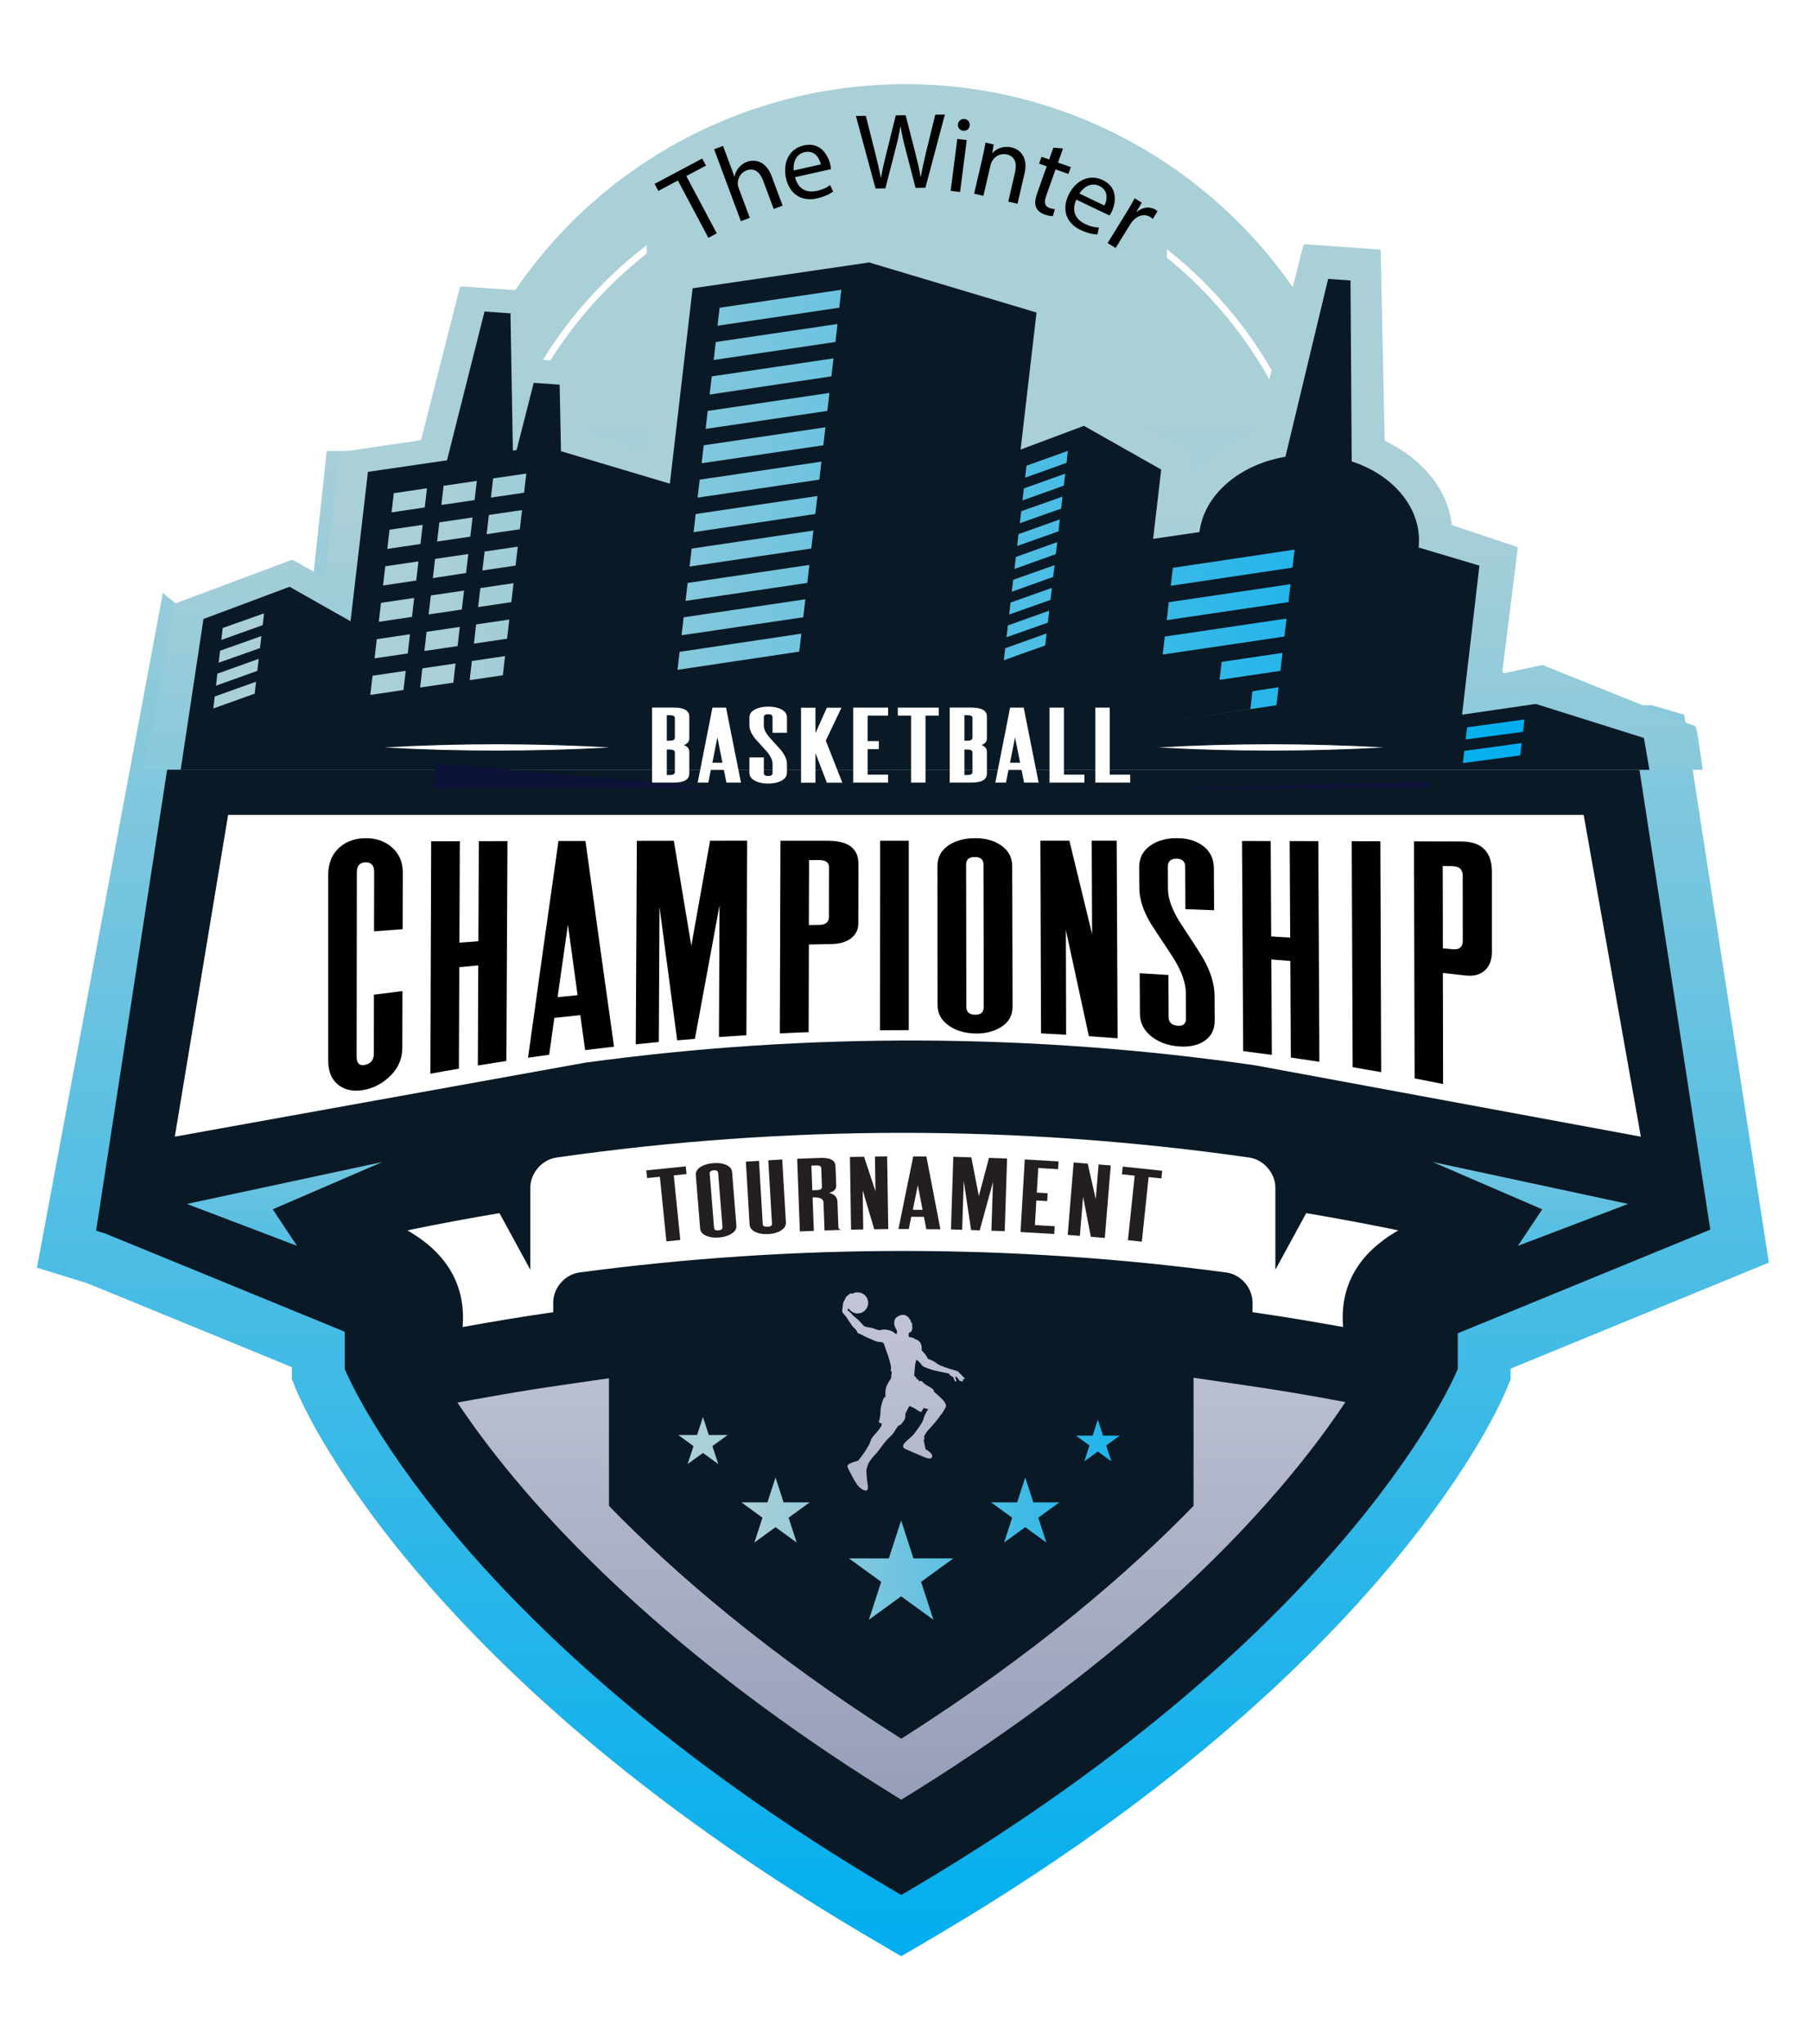
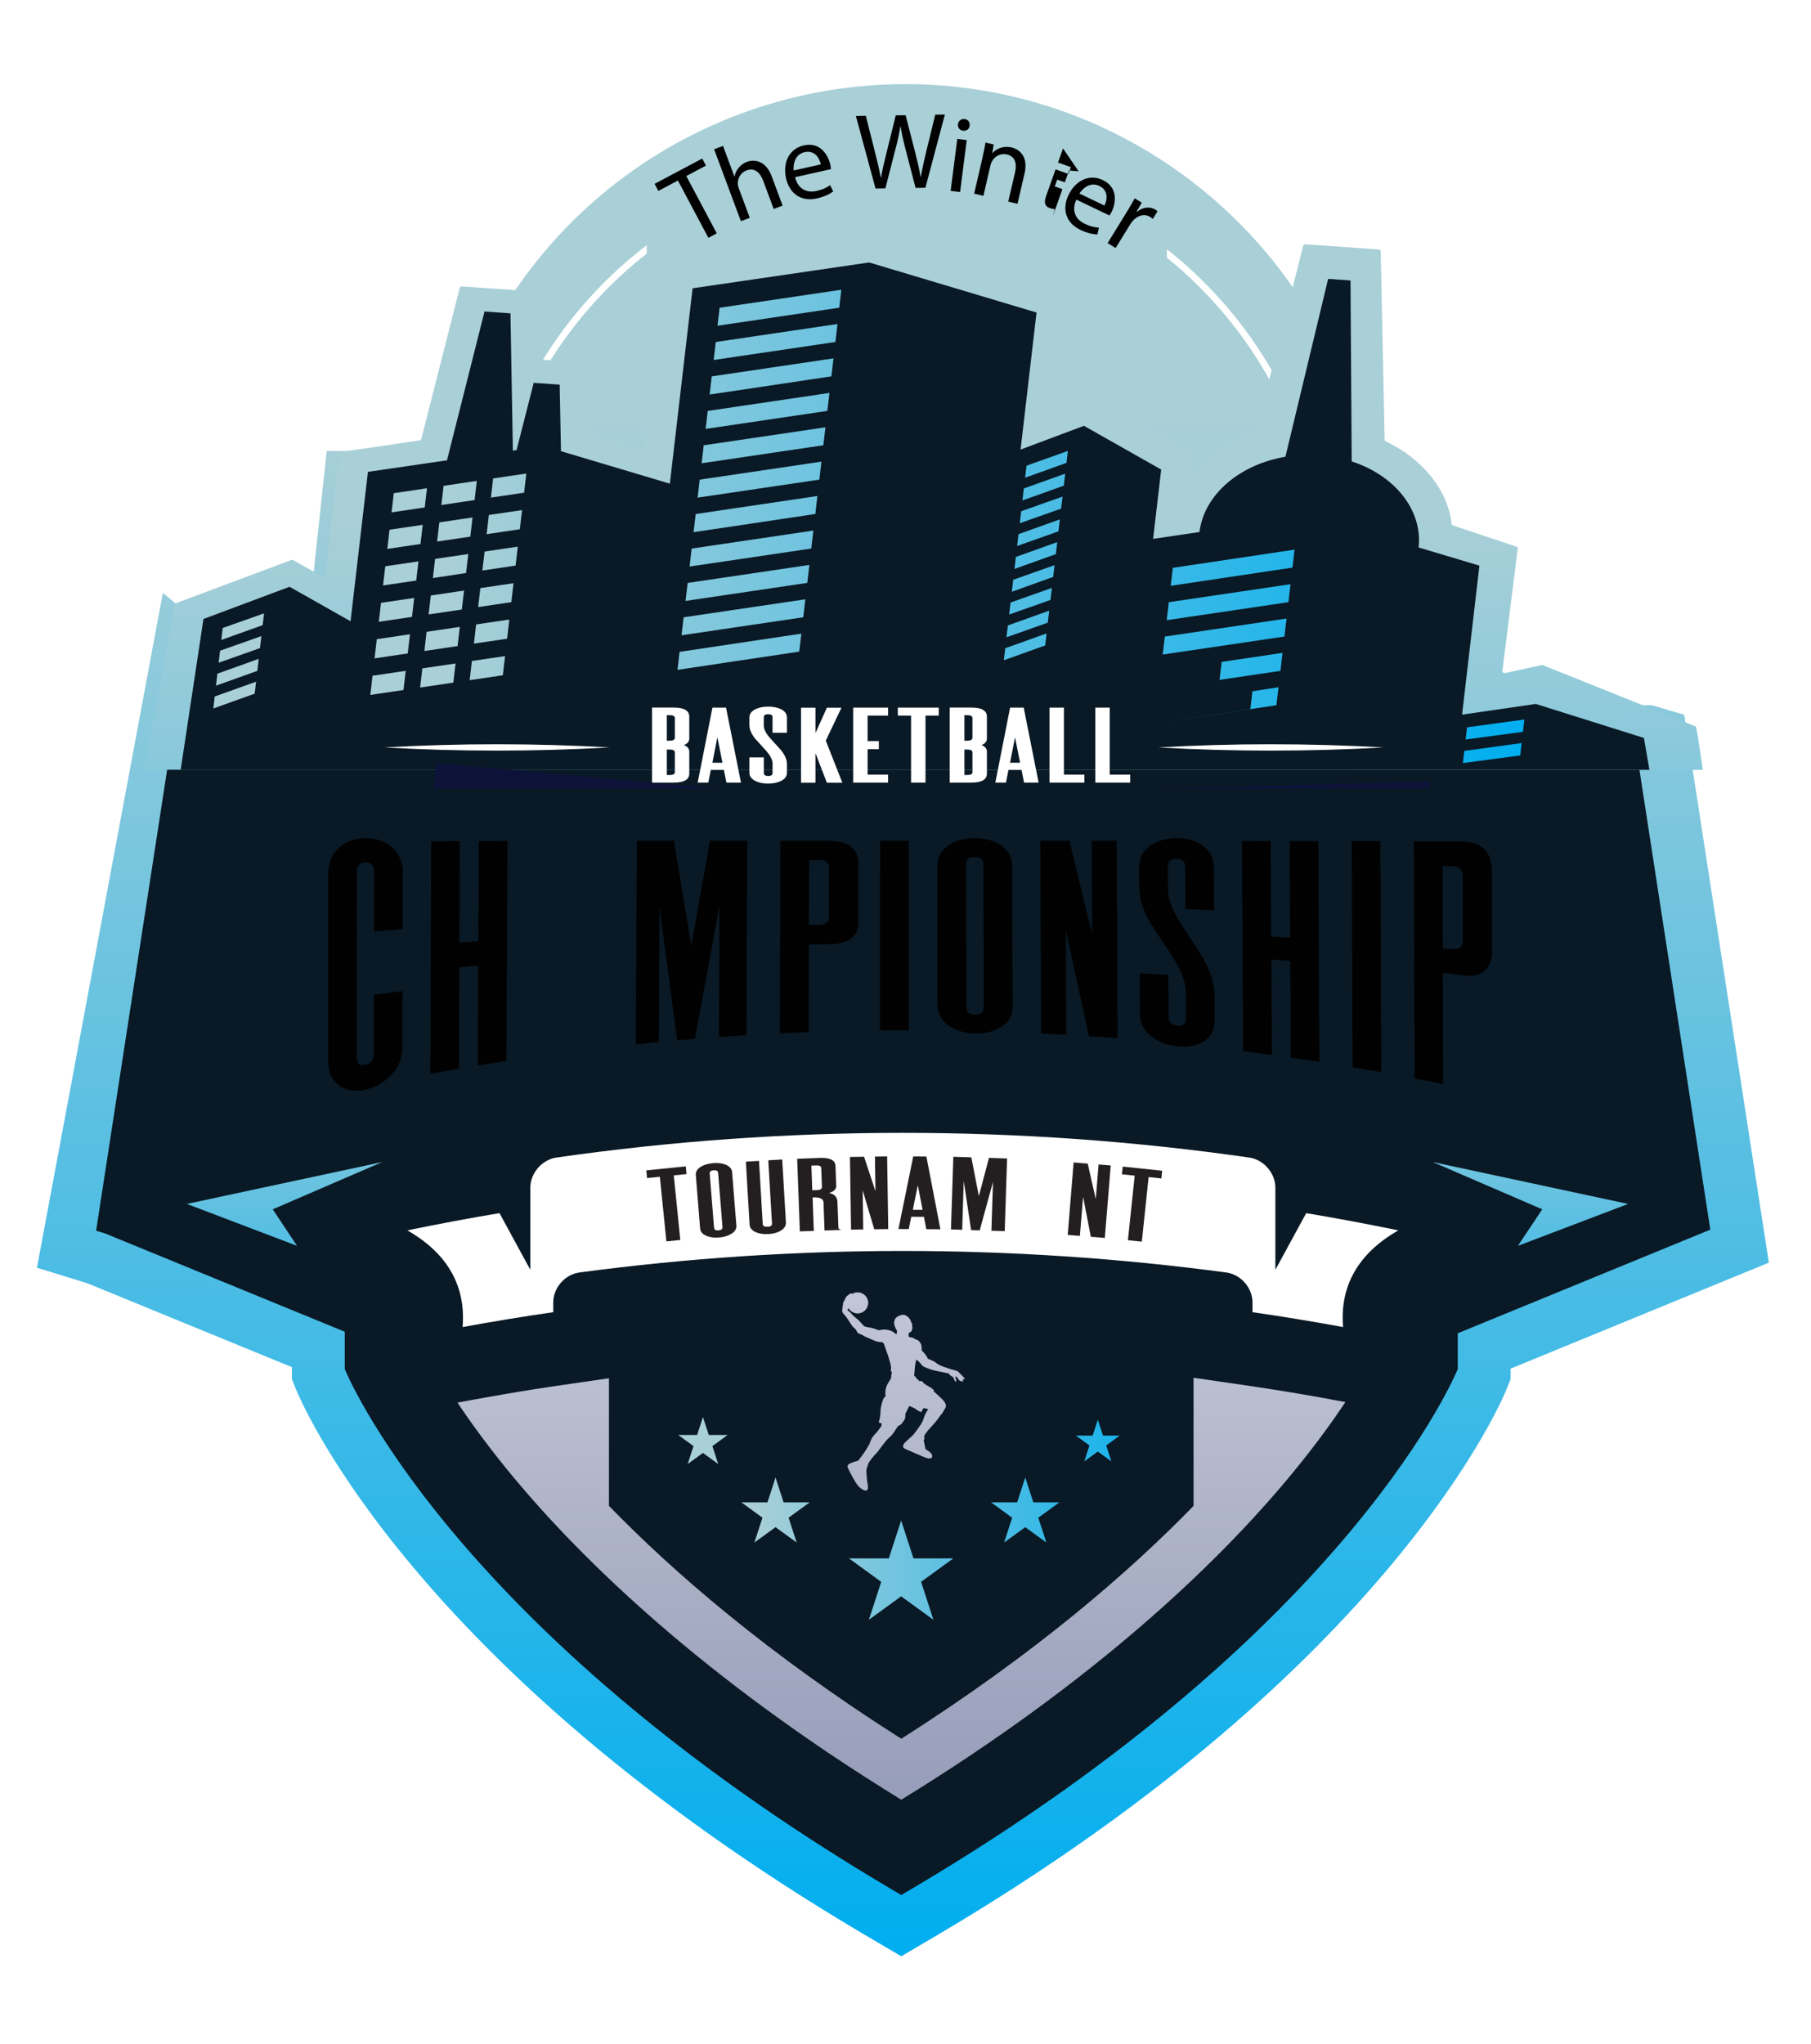
<svg xmlns="http://www.w3.org/2000/svg" xmlns:xlink="http://www.w3.org/1999/xlink" id="Layer_2" viewBox="0 0 587.19 662.54">
  <defs>
    <style>.cls-1{fill:url(#linear-gradient);}.cls-2{fill:#010101;}.cls-3{fill:#fff;}.cls-4{fill:#231f20;}.cls-5,.cls-6{fill:#091925;}.cls-7,.cls-8{fill:#0d1239;}.cls-9{fill:url(#linear-gradient-11);}.cls-9,.cls-10,.cls-8,.cls-6{fill-rule:evenodd;}.cls-10{fill:url(#linear-gradient-12);}.cls-11{filter:url(#drop-shadow-4);}.cls-12{fill:url(#linear-gradient-8);}.cls-13{fill:url(#linear-gradient-9);}.cls-14{fill:url(#linear-gradient-3);}.cls-15{fill:url(#linear-gradient-4);}.cls-16{fill:url(#linear-gradient-2);}.cls-17{fill:url(#linear-gradient-6);}.cls-18{fill:url(#linear-gradient-7);}.cls-19{fill:url(#linear-gradient-5);}.cls-20{fill:url(#linear-gradient-10);}</style>
    <symbol id="Type_Path_" viewBox="0 0 1320.4 289.73">
-       <path class="cls-3" d="m0,289.73L48,0h1220.89l51.5,289.73-346.84-64.15c-200.22-29.04-403.52-29.87-603.97-2.47L0,289.73Z" />
-     </symbol>
+       </symbol>
    <linearGradient id="linear-gradient" x1="292.75" y1="27.27" x2="292.75" y2="634.15" gradientUnits="userSpaceOnUse">
      <stop offset=".18" stop-color="#a9cfd7" />
      <stop offset="1" stop-color="#00aeef" />
    </linearGradient>
    <linearGradient id="linear-gradient-2" x1="292.22" y1="184.26" x2="292.22" y2="604.66" gradientUnits="userSpaceOnUse">
      <stop offset="0" stop-color="#fff" />
      <stop offset="1" stop-color="#9198b5" />
    </linearGradient>
    <linearGradient id="linear-gradient-3" x1="212.54" y1="508.97" x2="386.05" y2="508.97" xlink:href="#linear-gradient" />
    <linearGradient id="linear-gradient-4" x1="212.54" y1="489.49" x2="386.05" y2="489.49" xlink:href="#linear-gradient" />
    <linearGradient id="linear-gradient-5" x1="212.54" y1="466.96" x2="386.05" y2="466.96" xlink:href="#linear-gradient" />
    <linearGradient id="linear-gradient-6" x1="212.54" y1="489.49" x2="386.05" y2="489.49" xlink:href="#linear-gradient" />
    <linearGradient id="linear-gradient-7" x1="212.54" y1="466.96" x2="386.05" y2="466.96" xlink:href="#linear-gradient" />
    <linearGradient id="linear-gradient-8" x1="496.21" y1="289.52" x2="496.21" y2="480.8" xlink:href="#linear-gradient" />
    <linearGradient id="linear-gradient-9" x1="92.27" y1="289.52" x2="92.27" y2="480.8" xlink:href="#linear-gradient" />
    <linearGradient id="linear-gradient-10" x1="292.93" y1="184.26" x2="292.93" y2="604.66" xlink:href="#linear-gradient-2" />
    <filter id="drop-shadow-4" filterUnits="userSpaceOnUse">
      <feOffset dx="3.82" dy="3.82" />
      <feGaussianBlur result="blur" stdDeviation="0" />
      <feFlood flood-color="#000" flood-opacity=".11" />
      <feComposite in2="blur" operator="in" />
      <feComposite in="SourceGraphic" />
    </filter>
    <linearGradient id="linear-gradient-11" x1="294.76" y1="72.68" x2="297.05" y2="578.22" xlink:href="#linear-gradient" />
    <linearGradient id="linear-gradient-12" x1="65.33" y1="166.82" x2="490.44" y2="166.82" xlink:href="#linear-gradient" />
  </defs>
  <path class="cls-1" d="m282.56,628.47c-.92-.54-1.84-1.08-2.75-1.62-146.65-86.7-182.48-173.07-183.93-176.71l-1.23-3.06v-3.9l-66.3-27.18-16.37-5.05,40.82-218.75,44.26,36.48,8.87-82.49h38.34c6.59-28.76,21.52-55.33,42.93-76.02,25.46-24.59,58.94-39.65,94.28-42.42,4.02-.32,8.1-.48,12.11-.48,71.78,0,133.35,50.15,148.99,118.91l13.25.5,22.45,82.72,57.29-.81,10.5,3.11,27.45,177.6-83.73,34.36v3.41l-1.23,3.06c-1.45,3.63-37.31,90.03-183.96,176.73-1.23.73-2.46,1.45-3.7,2.18l-8.68,5.1-9.67-5.68Z" />
  <path class="cls-5" d="m111.78,245.85v197.93s33.45,83.61,176.78,168.35c1.22.72,2.44,1.44,3.66,2.15,1.23-.72,2.45-1.44,3.66-2.15,143.32-84.73,176.78-168.35,176.78-168.35v-197.93H111.78Z" />
  <path class="cls-16" d="m138.27,264.01v173.83c3.47,6.72,12.05,21.65,28.49,41.36,21.57,25.85,60.57,64.4,125.46,104.2,63.33-38.84,101.88-76.46,123.35-101.7,17.78-20.89,26.93-36.78,30.6-43.88v-173.81H138.27Z" />
  <path class="cls-5" d="m386.99,206.58v281.57c-20.59,21.18-51.18,47.81-94.77,75.48-43.4-27.54-73.97-54.08-94.77-75.47V206.58h189.54Z" />
  <polygon class="cls-14" points="292.18 492.87 296.18 505.17 309.11 505.17 298.65 512.77 302.65 525.07 292.18 517.47 281.72 525.07 285.72 512.77 275.26 505.17 288.19 505.17 292.18 492.87" />
  <polygon class="cls-15" points="332.42 478.94 335.04 487 343.51 487 336.65 491.98 339.27 500.03 332.42 495.05 325.57 500.03 328.18 491.98 321.33 487 329.8 487 332.42 478.94" />
  <polygon class="cls-19" points="355.95 460.21 357.63 465.37 363.06 465.37 358.67 468.56 360.34 473.72 355.95 470.53 351.57 473.72 353.24 468.56 348.85 465.37 354.28 465.37 355.95 460.21" />
  <polygon class="cls-17" points="251.45 478.94 248.84 487 240.37 487 247.22 491.98 244.6 500.03 251.45 495.05 258.31 500.03 255.69 491.98 262.54 487 254.07 487 251.45 478.94" />
  <polygon class="cls-18" points="227.92 459.34 226.03 465.16 219.9 465.16 224.86 468.77 222.96 474.59 227.92 470.99 232.88 474.59 230.98 468.77 235.94 465.16 229.81 465.16 227.92 459.34" />
  <path class="cls-2" d="m219.8,58.51l-6.34,3.38-1.22-2.29,15.44-8.21,1.22,2.29-6.38,3.39,9.88,18.57-2.72,1.45-9.88-18.57Z" />
  <path class="cls-2" d="m231.54,48.38l2.89-1.08,3.69,9.92.07-.02c.15-.99.61-1.98,1.31-2.81.67-.81,1.57-1.52,2.65-1.92,2.14-.79,6.04-.75,8.08,4.73l3.52,9.46-2.89,1.08-3.4-9.13c-.95-2.56-2.71-4.38-5.44-3.36-1.87.7-2.86,2.56-2.8,4.33-.02.46.11.89.32,1.45l3.57,9.59-2.89,1.08-8.68-23.32Z" />
  <path class="cls-2" d="m257.79,57.42c.98,4.06,3.96,5.15,6.97,4.48,2.16-.48,3.37-1.15,4.39-1.88l1,2.04c-.95.72-2.64,1.67-5.28,2.26-5.1,1.14-8.89-1.53-10.01-6.52-1.12-5,.94-9.59,5.77-10.67,5.41-1.21,7.91,3.22,8.59,6.27.14.62.18,1.11.21,1.43l-11.63,2.6Zm8.34-4.13c-.39-1.92-1.88-4.72-5.27-3.96-3.04.68-3.75,3.79-3.52,5.93l8.79-1.97Z" />
  <path class="cls-2" d="m283.88,61.12l-6.37-23.53,3.22-.05,3,11.91c.75,2.93,1.43,5.87,1.88,8.14h.07c.35-2.36,1.04-5.17,1.8-8.23l2.96-11.97,3.19-.05,3.07,11.94c.71,2.79,1.39,5.59,1.78,8.07h.07c.45-2.6,1.07-5.24,1.76-8.2l2.93-11.97,3.12-.05-6.31,23.73-3.19.05-3.18-12.25c-.79-3-1.31-5.31-1.67-7.69h-.07c-.38,2.36-.87,4.68-1.7,7.74l-3.17,12.36-3.19.05Z" />
  <path class="cls-2" d="m308.23,61.86l2.16-16.83,3.06.39-2.16,16.83-3.06-.39Zm6.17-21.12c-.1,1.05-.97,1.78-2.19,1.63-1.08-.14-1.74-1.07-1.6-2.11.14-1.08,1.04-1.81,2.16-1.67,1.15.15,1.77,1.08,1.63,2.15Z" />
  <path class="cls-2" d="m318.63,50.72c.4-1.71.69-3.12.9-4.5l2.66.62-.46,2.77.07.02c1.18-1.38,3.45-2.47,6.19-1.84,2.29.53,5.52,2.72,4.21,8.39l-2.29,9.87-3-.7,2.21-9.53c.62-2.66.14-5.11-2.69-5.77-1.98-.46-3.84.58-4.74,2.14-.22.34-.41.84-.53,1.35l-2.31,9.94-3-.7,2.8-12.05Z" />
-   <path class="cls-2" d="m344.67,48.11l-1.63,4.59,4.16,1.48-.79,2.21-4.16-1.48-3.06,8.62c-.7,1.98-.54,3.3,1.08,3.88.76.27,1.36.37,1.75.4l-.64,2.23c-.64.03-1.59-.12-2.72-.52-1.35-.48-2.29-1.3-2.71-2.33-.52-1.15-.31-2.68.35-4.56l3.09-8.72-2.48-.88.79-2.21,2.48.88,1.36-3.83,3.11.25Z" />
+   <path class="cls-2" d="m344.67,48.11l-1.63,4.59,4.16,1.48-.79,2.21-4.16-1.48-3.06,8.62c-.7,1.98-.54,3.3,1.08,3.88.76.27,1.36.37,1.75.4l-.64,2.23l3.09-8.72-2.48-.88.79-2.21,2.48.88,1.36-3.83,3.11.25Z" />
  <path class="cls-2" d="m348.99,64.72c-1.74,3.79-.07,6.49,2.71,7.82,1.99.95,3.36,1.18,4.61,1.24l-.48,2.22c-1.19-.03-3.11-.32-5.54-1.49-4.71-2.25-6.04-6.7-3.83-11.31,2.21-4.62,6.67-6.95,11.12-4.82,5,2.39,4.22,7.42,2.88,10.23-.27.57-.55.98-.71,1.25l-10.75-5.14Zm9.11,1.91c.88-1.76,1.44-4.87-1.69-6.37-2.81-1.35-5.29.66-6.43,2.48l8.12,3.89Z" />
  <path class="cls-2" d="m365.25,68.86c1.05-1.7,1.92-3.18,2.65-4.58l2.3,1.41-1.66,2.89.12.07c1.85-1.54,4.19-1.79,5.95-.7.3.18.49.34.69.55l-1.52,2.48c-.23-.22-.48-.42-.84-.64-1.85-1.14-4.03-.54-5.6,1.21-.28.32-.6.7-.87,1.15l-4.74,7.7-2.6-1.6,6.12-9.94Z" />
  <path class="cls-3" d="m209.7,79.47c-4.83,3.69-9.43,7.71-13.78,12.05-12.63,12.63-22.55,27.34-29.48,43.72-3.06,7.23-5.47,14.65-7.23,22.22h2.21c1.73-7.28,4.06-14.42,7.01-21.38,6.82-16.12,16.58-30.6,29.02-43.04,3.89-3.89,7.98-7.49,12.25-10.85v-2.73Z" />
  <path class="cls-3" d="m419.92,135.25c-6.93-16.38-16.84-31.09-29.48-43.72-3.85-3.85-7.89-7.43-12.11-10.76v2.74c3.68,2.98,7.21,6.16,10.59,9.54,12.43,12.43,22.2,26.91,29.02,43.04,2.94,6.96,5.28,14.1,7,21.38h2.21c-1.76-7.57-4.18-14.99-7.23-22.22Z" />
  <path class="cls-5" d="m431.21,453.56c-3.97-.73-8.32-1.49-13.29-2.31-4.83-.8-9.94-1.59-15.21-2.35l-20.37-2.95v-11.43l-3.47-.39c-28.61-3.21-57.59-4.84-86.13-4.84s-57.51,1.63-86.12,4.84l-3.47.39v11.43l-20.37,2.95c-6.67.96-13.32,2.01-19.76,3.13-2.94.5-5.86,1.02-8.75,1.54l-30.57,5.6,1.84-21.84-91.4-37.47-2.98-.91,23.61-153.2h476.21l23.56,152.85-94.59,38.81,1.83,21.77-30.57-5.6Z" />
  <polygon class="cls-12" points="464.53 376.68 527.89 390.27 492.15 403.86 500.05 392.02 464.53 376.68" />
  <polygon class="cls-13" points="123.95 376.68 60.59 390.27 96.32 403.86 88.43 392.02 123.95 376.68" />
  <path class="cls-3" d="m435.49,430.18c-9.78-1.79-19.57-3.4-29.39-4.82v-3.19c0-4.69-3.8-9.06-8.49-9.68-69.6-9.3-140.14-9.3-209.75,0-4.68.62-8.48,4.99-8.48,9.68v3.19c-9.83,1.42-19.62,3.03-29.39,4.82,1.1-13.18-4.79-23.85-17.92-31.34,9.93-2.06,19.89-3.92,29.88-5.59,3.32,6.09,6.66,12.21,10,18.36v-26.62c0-4.69,3.79-9.09,8.47-9.76,74.49-10.67,150.13-10.67,224.62,0,4.68.66,8.48,5.06,8.48,9.76v26.62c3.33-6.15,6.67-12.26,10-18.36,9.98,1.68,19.94,3.54,29.88,5.59-13.14,7.5-19.03,18.16-17.92,31.34Z" />
  <path class="cls-20" d="m312.12,447.09s.3.52.05.71c-.2.16-.55-.15-.55-.15,0,0-.18.19-.45-.05-.27-.25-.92-1.25-1.18-1.37-.26-.12-.29.26-.17.55.12.3.35.87.2.99-.15.12-.27.25-.61-.48-.34-.73-.31-.89-.34-.89s-.43-.19-.86-.48c-.43-.28-.5-.66-.5-.66,0,0-2.16-.49-4.07-.86-1.92-.37-4.28-1.35-4.49-1.6-.22-.25-.89-1.25-2-2.06,0,0-.36.79-.5,2.3-.14,1.51-.24,2.98-.24,2.98,0,0,.75.32.83,1.06,0,0,.43-.03.57.23.14.25.12.48.32.42.2-.06.76-.13.94.14.18.27.81.94,1.87,1.45,1.07.5,1.87,1.32,1.87,1.32l-.1.37s1.66,1.41,2.84,2.62c1.19,1.21,1.36,2.07.99,2.72-.37.65-.89,1.6-1.23,2.01-.35.41-.35.32-.63.8-.28.48-1.86,2.46-3.17,3.82-1.32,1.36-1.94,2.68-1.94,2.68,0,0,.4.69-.08,1.18,0,0,.13.73.32,1.58.19.85.29,1.37.29,1.37,0,0,1.24.72,1.58,1.11.35.39.82.98.46,1.57-.36.59-1.63.24-2.49-.13-.86-.37-4.87-2.09-5.56-2.39-.69-.3-1.28-.56-1.28-1.07s.23-.91.89-1.53c.66-.62,1.38-1.31,2.03-1.86.65-.55,2.35-2.97,2.92-3.89.58-.92.84-1.7.88-1.97.04-.27.64-1.8,1.48-2.82l-1.55-.39s-.67,1.3-.82,1.3-1.25-.52-1.68-.93c-.43-.41-2.14-1.02-2.14-1.02,0,0-.97,1.92-1.19,2.35-.22.43.17,1.45-.54,2.38-.71.93-.93,1.25-.93,1.25l-.99.52-.93,1.38s-.52,1.14-1.97,2.4c-1.45,1.25-3.37,4.25-3.89,4.79-.52.54-.82.86-.82.86,0,0-1.8,2.08-2.03,2.8-.23.71-.62,1.62-.62,2.24s.2,3.33.37,4.09c.17.76.29,2.07-.29,2.32-.58.25-2.16-.55-3.12-1.96-.97-1.41-1.76-2.97-2.33-4.09-.58-1.12-.94-1.73-.62-2.19.32-.46,1.31-.78,1.69-.92.37-.14,1.64-.5,1.64-.5,0,0,1.8-2.23,2.41-3.3.6-1.07,1.07-1.68,1.31-2.27.24-.59.45-1.71,1.68-2.95,1.24-1.24,2.16-2.78,2.16-2.84s.06-.71.06-.71c0,0-1.02-.23-.94-.47.09-.25.52-1.48.55-3.31.03-1.83.86-4.13,1.09-4.46.23-.33.56-.45.56-.45,0,0-.23-1.66.19-2.98.42-1.32,1.22-2.29,1.37-2.58.14-.29.32-.75.32-.79s-.09-.37-.06-.49c.03-.12.16-.62.19-.78.03-.16,0-.29-.1-.49-.1-.2-.33-.29-.19-.65.14-.36.07-1.24-.32-2.53-.39-1.3-.6-2.2-.76-2.49-.16-.29-.75-2.13-.75-2.13l-.45-1.31-.56-.46s-1.2.09-2.41-.43c-1.21-.52-2.29-1.01-2.71-1.18-.42-.17-.63-.26-.81-.39-.17-.13-.43-.32-.79-.45-.36-.13-.66-.22-.86-.35-.2-.13-.42-.17-.49-.43-.07-.26-.42-.84-.66-1.05-.25-.22-.92-.85-1.01-1.02-.09-.17-1.21-1.84-1.63-2.47-.42-.64-1.04-1.3-1.16-1.44-.12-.14-.38-.51-.42-.75-.04-.24.25-1.94.28-2.44.03-.5.25-.76.47-1.16.23-.4.41-1.04.76-1.33.35-.29,1.23-.97,1.41-.95.18.02.23.23.23.23v.04c.53-.36,1.18-.56,1.87-.56,1.89,0,3.42,1.53,3.42,3.42s-1.53,3.42-3.42,3.42c-1.24,0-2.32-.66-2.92-1.64-.15.14-.39.36-.38.49.02.18.98.79,1.46,1.43.47.64,1.74,1.47,2.29,2.06.55.59,1.57,1.71,1.64,1.79.08.09,1.36.41,2.18.5.82.09,1.92.69,2.55.79.63.1,1.14-.41,2.78-.11,1.63.3,2.19.87,2.5,1.13.31.26.53.26.53.26,0,0,.14-.67.15-1.04,0,0-.54-.87-.82-1.77-.28-.9-.06-2.16.72-2.69.79-.53,1.93-1.06,2.92-.56.98.5,1.23,1.13,1.48,1.45.25.31.2.73.22.77.01.03.36.32.43.52.08.19-.12.38-.12.38,0,0,.17.56.13,1.02-.04.45-.25,1.1-.6,1.27-.36.17-.51.21-.51.21,0,0-.14.84-.08,1.16.07.31.67.29,1.26.45.59.16.74.45.74.45,0,0,.93.12,1.65.99.72.87.58,2.73.58,2.73,0,0,1.4,1.19,1.99,2.65,0,0,1.8.6,2.85,1.47,1.05.86,3.91,1.68,4.52,1.89.62.21,2.05.48,2.42.8.37.32,1.92,1.93,2.13,2.16.22.24-.28.47-.66.3Z" />
  <use width="1320.4" height="289.73" transform="translate(56.68 264.16) scale(.36)" xlink:href="#Type_Path_" />
  <path class="cls-2" d="m130.45,339.53c0,3.51-1.22,6.48-3.62,8.95-2.4,2.47-5.21,4.07-8.42,4.75-3.29.69-6.04.29-8.24-1.21-2.47-1.68-3.75-4.41-3.75-8.15v-60.3c0-3.74,1.26-6.81,3.78-8.98,2.25-1.94,5.12-2.88,8.43-2.88s6,.94,8.21,2.76c2.51,2.08,3.77,4.88,3.76,8.39-.02,7.34-.03,11.01-.05,18.35-3.71.27-5.56.41-9.27.69.01-7.72.02-11.58.03-19.3,0-2.07-.93-3.09-2.8-3.06-1.87.04-2.81,1.11-2.81,3.21-.02,19.93-.04,39.87-.07,59.8,0,2.24.98,3.07,2.9,2.6,1.75-.43,2.68-1.6,2.68-3.6.01-7.64.02-11.46.03-19.11,3.7-.48,5.55-.71,9.25-1.17-.02,7.3-.03,10.95-.05,18.25Z" />
  <path class="cls-2" d="m164.2,343.92c-3.71.57-5.56.86-9.27,1.47.05-10.81.1-21.62.14-32.44-2.46.23-3.69.34-6.15.58l-.13,32.89c-3.7.63-5.55.96-9.25,1.64.09-25.12.17-50.23.26-75.35,3.72,0,5.58-.01,9.29-.02-.04,10.96-.09,21.93-.13,32.89,2.46-.19,3.69-.28,6.15-.47.05-10.81.1-21.62.14-32.43,3.72,0,5.58-.01,9.29-.02-.12,23.76-.23,47.51-.35,71.27Z" />
-   <path class="cls-2" d="m199.09,339.3c-3.75.42-5.62.64-9.37,1.1-.63-4.52-.94-6.79-1.57-11.34-3.37.35-5.05.53-8.42.91-.67,4.76-1,7.15-1.67,11.94-2.74.37-4.11.57-6.85.96,3.24-23.43,6.53-46.84,9.87-70.25,3.5,0,5.25,0,8.75-.01,3.04,22.24,6.13,44.47,9.26,66.69Zm-11.82-16.69c-1.25-9.1-1.88-13.68-3.13-22.89-1.34,9.35-2.01,14.05-3.35,23.51,2.59-.26,3.88-.38,6.48-.62Z" />
  <path class="cls-2" d="m242,335.58c-3.56.22-5.34.34-8.89.59.06-14.23.13-28.46.19-42.7-2.68,14.43-5.34,28.86-7.99,43.29-2.3.19-3.45.28-5.74.48-1.92-14.41-3.84-28.82-5.73-43.23-.08,14.59-.15,29.18-.23,43.77-2.99.28-4.48.43-7.47.74.12-21.99.24-43.97.35-65.96,4.8,0,7.19,0,11.99-.02,1.88,11.35,3.77,22.69,5.67,34.04,2.02-11.35,4.05-22.7,6.08-34.05,4.81,0,7.22,0,12.03-.01-.08,21.01-.17,42.03-.25,63.04Z" />
  <path class="cls-2" d="m278.3,299.33c0,2.01-.79,3.61-2.35,4.82-1.56,1.21-3.69,1.84-6.38,1.88-2.92.05-4.39.07-7.31.14-.02,9.47-.05,18.94-.07,28.41-3.73.14-5.6.22-9.34.41.07-20.82.14-41.63.2-62.45,6.14,0,9.21,0,15.35,0,6.63,0,9.94,2.49,9.93,7.47-.01,7.73-.02,11.6-.03,19.33Zm-9.53-1.98c.01-6.48.02-9.72.03-16.21,0-1.57-1.08-2.35-3.24-2.34-1.3,0-1.95,0-3.24.01-.02,8.43-.03,12.64-.06,21.06,1.3-.02,1.95-.03,3.25-.05,2.17-.03,3.25-.86,3.25-2.48Z" />
  <path class="cls-2" d="m294.65,333.95c-3.74,0-5.6.01-9.34.06.02-20.49.03-40.99.05-61.48,3.72,0,5.58,0,9.29,0v61.43Z" />
  <path class="cls-2" d="m328.3,326.34c0,2.83-1.2,5.01-3.62,6.53-2.42,1.52-5.26,2.23-8.52,2.15-3.33-.08-6.12-.91-8.36-2.43-2.52-1.71-3.8-3.96-3.81-6.76-.01-15.07-.02-30.14-.03-45.22,0-2.8,1.27-5.09,3.78-6.71,2.26-1.46,5.11-2.19,8.43-2.19s6,.73,8.22,2.2c2.52,1.67,3.79,3.95,3.8,6.78.04,15.22.08,30.43.12,45.65Zm-9.33.14c-.03-15.41-.06-30.82-.09-46.23,0-1.62-.94-2.44-2.82-2.45-1.87,0-2.81.81-2.81,2.43.02,15.38.05,30.75.07,46.13,0,1.68.94,2.53,2.82,2.57,1.88.04,2.82-.77,2.82-2.45Z" />
  <path class="cls-2" d="m362.39,336.57c-3.73-.29-5.6-.43-9.34-.68-2.47-11.47-4.96-22.93-7.46-34.4.03,11.31.06,22.62.09,33.93-3.25-.19-4.88-.28-8.14-.44-.07-20.82-.14-41.64-.21-62.46,3.76,0,5.64,0,9.4,0,2.47,10.1,4.93,20.2,7.37,30.3-.04-10.1-.09-20.2-.13-30.3,3.24,0,4.86,0,8.1,0,.1,21.34.2,42.68.3,64.02Z" />
  <path class="cls-2" d="m393.85,330.81c.02,3.05-1.24,5.41-3.75,6.89-2.25,1.34-5.11,1.8-8.43,1.46-3.25-.33-6.01-1.37-8.24-3.11-2.54-1.98-3.81-4.44-3.83-7.39-.03-5.27-.04-7.91-.07-13.18,3.72.22,5.59.33,9.31.57.03,5.45.04,8.17.07,13.62,0,1.71.95,2.65,2.83,2.83s2.81-.6,2.8-2.34c-.02-3.3-.03-4.94-.04-8.24-.02-3.12-1.29-6.93-3.87-11.07-2.34-3.74-4.98-7.49-7.25-11.07-2.68-4.25-3.96-8.38-3.98-11.95-.01-2.72-.02-4.07-.03-6.79-.01-2.94,1.24-5.33,3.75-7.03,2.25-1.54,5.1-2.31,8.42-2.31s6.09.77,8.33,2.37c2.45,1.74,3.7,4.28,3.71,7.33.03,5.47.04,8.2.07,13.67-3.72-.15-5.58-.22-9.3-.35-.03-5.5-.04-8.24-.07-13.74,0-1.73-.95-2.6-2.82-2.62s-2.8.83-2.8,2.55c.02,2.92.02,4.39.04,7.31.02,3.1,1.33,6.76,3.98,10.91,2.37,3.72,5.02,7.53,7.25,11.25,2.62,4.38,3.86,8.79,3.88,12.49.02,3.17.03,4.76.04,7.93Z" />
  <path class="cls-2" d="m427.8,344.2c-3.71-.58-5.56-.85-9.27-1.39-.05-10.43-.11-20.87-.16-31.3-2.46-.2-3.69-.3-6.16-.48.05,10.31.11,20.61.16,30.92-3.71-.51-5.57-.75-9.29-1.22-.12-22.71-.25-45.41-.37-68.12,3.72,0,5.58,0,9.29.02.05,10.31.11,20.61.16,30.92,2.46.15,3.69.23,6.16.39-.05-10.43-.11-20.87-.16-31.3,3.72,0,5.58.01,9.29.02.11,23.85.23,47.7.34,71.54Z" />
  <path class="cls-2" d="m447.83,347.55c-3.7-.66-5.55-.98-9.25-1.61l-.31-73.26c3.72,0,5.58.01,9.29.02.09,24.95.18,49.9.27,74.85Z" />
  <path class="cls-2" d="m483.75,308.47c0,2.67-.78,4.72-2.33,6.12-1.55,1.4-3.66,1.93-6.33,1.62-2.9-.34-4.35-.5-7.26-.82.02,12,.04,24.01.07,36.01-3.69-.75-5.53-1.12-9.23-1.83-.07-25.61-.14-51.23-.21-76.84,6.14.02,9.21.02,15.34.04,6.63.02,9.94,3.34,9.94,9.97v25.73Zm-9.47-3.61c0-8.38-.01-12.58-.02-20.96,0-2.03-1.08-3.07-3.24-3.12-1.3-.03-1.94-.05-3.24-.07.02,10.68.03,16.02.05,26.7,1.29.12,1.94.18,3.23.3,2.15.2,3.23-.75,3.22-2.84Z" />
  <path class="cls-4" d="m222.6,380.59l-4.14.42,2.12,20.94-4.51.46-2.12-20.94-4.14.42-.25-2.5,12.79-1.3.25,2.5Z" />
  <path class="cls-4" d="m238.76,397.25c.09,1.07-.43,1.96-1.56,2.66-1.12.7-2.47,1.12-4.05,1.24-1.61.13-2.98-.05-4.11-.54-1.28-.54-1.96-1.35-2.04-2.42l-1.39-17.27c-.09-1.07.46-1.98,1.63-2.71,1.08-.65,2.42-1.03,4.03-1.16,1.58-.13,2.93.04,4.06.51,1.28.54,1.96,1.35,2.04,2.42l1.39,17.27Zm-4.5.52l-1.42-17.58c-.05-.62-.53-.89-1.44-.82-.91.07-1.34.42-1.29,1.04l1.41,17.58c.05.64.53.92,1.44.85.91-.07,1.34-.43,1.29-1.07Z" />
  <path class="cls-4" d="m254.82,396.26c.06,1.07-.5,1.97-1.69,2.68-1.05.64-2.39,1.01-4,1.1-1.58.09-2.95-.12-4.1-.63-1.27-.57-1.93-1.39-1.99-2.46l-1.2-20.39,4.26-.25,1.21,20.52c.04.62.59.9,1.66.83.93-.05,1.37-.39,1.34-1.01l-1.21-20.52,4.52-.27,1.2,20.39Z" />
  <path class="cls-4" d="m272.76,398.68l-5.42.2-.33-9.08c-.04-1.22-1.23-1.76-3.54-1.64l.4,10.84-4.53.17-.87-23.54,7.48-.28c3.23-.12,4.88.77,4.95,2.67l.23,6.29c.04,1.16-.72,1.95-2.29,2.38,1.74.41,2.63,1.38,2.69,2.91l.31,8.33c.01.35.32.6.92.74Zm-6.26-13.88l-.23-6.17c-.02-.6-.56-.88-1.61-.84l-1.58.06.29,7.99,1.58-.06c1.05-.04,1.57-.37,1.55-.98Z" />
  <path class="cls-4" d="m288,398.42l-4.54.07-3.75-12.66.18,12.71-3.95.06-.36-23.56,4.58-.07,3.7,11.2-.17-11.25,3.95-.06.36,23.56Z" />
  <path class="cls-4" d="m304.9,398.49l-4.56-.03-.77-4-4.11-.03-.81,3.99-3.34-.02,4.79-23.53,4.27.03,4.54,23.59Zm-5.77-6.3l-1.54-7.99-1.62,7.97,3.16.02Z" />
  <path class="cls-4" d="m325.77,399.09l-4.32-.14.51-15.8-4.3,15.68-2.79-.09-2.39-15.89-.51,15.8-3.63-.12.76-23.55,5.84.19,2.44,12.55,3.28-12.37,5.87.19-.76,23.55Z" />
-   <path class="cls-4" d="m341.83,400.01l-10.94-.64,1.38-23.52,10.94.64-.15,2.51-6.42-.38-.47,7.98,3.52.21-.15,2.54-3.52-.21-.47,7.98,6.42.38-.15,2.51Z" />
  <path class="cls-4" d="m358.21,401.29l-4.52-.37-2.51-12.96-1.05,12.67-3.94-.32,1.92-23.48,4.57.37,2.6,11.5.92-11.22,3.94.32-1.92,23.48Z" />
  <path class="cls-4" d="m376.56,382.01l-4.14-.44-2.2,20.93-4.51-.47,2.2-20.93-4.14-.44.26-2.5,12.79,1.35-.26,2.5Z" />
  <g class="cls-11">
    <path class="cls-9" d="m548.07,244.2l-1.29-8.67c.02-.15-.71-3.82-.71-3.82l-49.74-19.95c-.13-.04-12.14,2.6-12.14,2.6-.49.07-.94-.24-.89-.63l4.98-39.75c.03-.26-.17-.51-.48-.6l-20.48-6.85c-.27-.08-.45-.27-.47-.49-1.25-10.99-9.27-20.99-21.36-26.79-.22-.11-.35-.29-.36-.49l-1.28-61.14c0-.3-.3-.55-.69-.58l-23.62-1.66c-.39-.03-.74.18-.81.48l-15.26,60.12c-.05.2-.22.36-.46.43-8.15,2.49-14.23,6.8-19.31,12.29-.45.49-1.43.21-1.36-.39l.6-5.16c.02-.21-.09-.41-.31-.53-11.26-6.35-22.45-10.64-33.64-16.99-.22-.13-.52-.15-.77-.05l-8.67,3.24c-.53.2-1.13-.13-1.08-.58l4.12-35.37c.03-.26-.17-.51-.48-.6-21.02-6.26-42.03-12.51-63.13-18.84-.13-.04-.27-.05-.41-.03-22.13,3.28-44.25,6.5-66.37,9.72-.33.05-.58.26-.61.52l-6.74,57.84c-.05.39-.56.63-1.02.49l-15.63-4.69c-.29-.09-.48-.3-.48-.54l-.38-22.34c0-.3-.3-.55-.69-.58l-14.22-1c-.38-.03-.68-.28-.69-.58l-.36-20.9c0-.3-.3-.55-.69-.58l-24.63-1.73c-.38-.03-.73.18-.81.47l-12.47,48.99c-.06.23-.3.42-.6.46l-25.34,3.73c-.33.05-.58.26-.61.52l-4.58,39.32c-.05.45-.72.69-1.2.42l-9.12-5.15c-.22-.13-.52-.15-.77-.05l-37.4,13.99c-.24.09-.4.27-.42.48,0,0-9.63,53.65-10.01,53.65l8.59-.17,496.95.06-.24-1.53Z" />
    <path class="cls-6" d="m530.98,245.73l-1.78-10.33-35.06-11.03-23.91,3.47,5.63-48.3-19.72-5.89c1.34-12.24-7.85-23.4-21.69-27.9l-.39-58.65-7.25-.51-13.85,57.65c-14.73,2.49-26.36,12.18-27.87,24.41l-15.03,2.21,2.62-22.47-25.05-14.17-20.54,7.69,5.17-44.42-54.28-16.23-57.23,8.37-7.38,63.33-35.3-10.52-.43-21.57-8.41-.59-5.56,21.8-1.2.18-.78-44.51-8.41-.59-12.17,48.24-25.63,3.74-5.64,48.43-19.77-11.18-27.92,10.44-7.39,48.9h476.21Z" />
    <path class="cls-10" d="m229.5,95.94l-.68,5.83,39.47-5.84.68-5.83-39.47,5.84Zm141.06,134.75l39.48-5.9.68-5.83-8.46,1.3-.68,5.83-31.02,4.6Zm1.31-11.2l39.47-5.84.68-5.83-19.74,2.92-.68,5.83-19.74,2.92Zm99.98,12.46l-.46,3.95,18.59-2.48.47-4.01-18.6,2.54Zm-.89,7.64l-.46,3.95,18.59-2.48.47-4.01-18.6,2.54Zm-97.11-37.06l-.68,5.83,39.47-5.84.68-5.83-39.47,5.84Zm1.3-11.14l-.68,5.83,39.47-5.84.68-5.83-39.47,5.84Zm1.3-11.14l-.68,5.83,39.48-5.9.68-5.83-39.48,5.9Zm-47.44-33.11l-.45,3.89,13.41-4.8.45-3.89-13.41,4.8Zm-4.31,36.97h0l-.45,3.89,13.41-4.8h0l.45-3.82-13.4,4.74Zm-2.59,22.21l-.45,3.89,13.41-4.8.45-3.89-13.41,4.8Zm.86-7.38l-.45,3.82,13.4-4.74.45-3.89-13.41,4.8Zm14.27-12.18h0l-13.4,4.74h0l-.45,3.89,13.4-4.74h0l.45-3.89Zm-10.82-17.41h0l-.45,3.82,13.4-4.74h0l.45-3.89-13.41,4.8Zm-.86,7.38l-.45,3.88,13.41-4.8.45-3.89-13.41,4.8Zm1.73-14.83l-.45,3.89,13.4-4.74.45-3.89-13.4,4.74Zm.86-7.38l-.45,3.89,13.41-4.8.45-3.89-13.41,4.8Zm-259.76,45.22l-.45,3.89,13.41-4.8.45-3.82-13.4,4.74Zm-2.59,22.21l-.45,3.89,13.41-4.8.45-3.88-13.41,4.8Zm.86-7.38l-.45,3.88,13.41-4.8.45-3.89-13.41,4.8Zm.87-7.45l-.45,3.89,13.4-4.74.45-3.89-13.4,4.74Zm88.54-55.85l-.72,6.22,10.76-1.59.72-6.22-10.76,1.59Zm-6.89,59.18l-.72,6.22,10.76-1.59.72-6.22-10.76,1.59Zm1.38-11.85l-.72,6.22,10.76-1.59.72-6.22-10.76,1.59Zm1.37-11.78l-.72,6.15,10.76-1.59.72-6.15-10.76,1.59Zm1.38-11.85l-.72,6.15,10.76-1.59.72-6.15-10.76,1.59Zm1.38-11.85l-.72,6.22,10.76-1.59.72-6.22-10.76,1.59Zm-14.68-9.46l-.72,6.22,10.77-1.59.72-6.22-10.77,1.59Zm-6.89,59.18l-.72,6.22,10.77-1.59.72-6.22-10.77,1.59Zm1.38-11.85l-.72,6.22,10.77-1.59.72-6.22-10.77,1.59Zm1.37-11.78l-.72,6.15,10.77-1.59.72-6.15-10.77,1.59Zm1.38-11.85l-.72,6.22,10.77-1.66.72-6.15-10.77,1.59Zm1.38-11.85l-.72,6.22,10.77-1.59.72-6.22-10.77,1.59Zm-14.77-9.46l-.72,6.22,10.76-1.59.72-6.22-10.76,1.59Zm-6.89,59.18l-.72,6.22,10.76-1.59.72-6.22-10.76,1.59Zm1.38-11.85l-.72,6.22,10.76-1.59.72-6.22-10.76,1.59Zm1.37-11.78l-.72,6.15,10.76-1.59.72-6.15-10.76,1.59Zm1.38-11.85l-.72,6.22,10.76-1.59.72-6.22-10.76,1.59Zm1.38-11.85l-.72,6.22,10.76-1.59.72-6.22-10.76,1.59Zm94.05,39.59l-.68,5.83,39.48-5.9.68-5.83-39.48,5.9Zm1.31-11.2l-.68,5.83,39.47-5.84.68-5.83-39.47,5.84Zm1.3-11.14l-.68,5.83,39.47-5.84.68-5.83-39.47,5.84Zm1.3-11.14l-.68,5.83,39.47-5.84.68-5.83-39.47,5.84Zm1.31-11.2l-.69,5.89,39.48-5.9.68-5.83-39.47,5.84Zm1.3-11.14l-.68,5.83,39.47-5.84.68-5.83-39.47,5.84Zm1.3-11.14l-.68,5.83,39.47-5.84.68-5.83-39.47,5.84Zm1.3-11.14l-.68,5.83,39.47-5.84.68-5.83-39.47,5.84Zm1.31-11.2l-.69,5.89,39.48-5.9.68-5.83-39.47,5.84Zm1.3-11.14l-.68,5.83,39.47-5.84.68-5.83-39.47,5.84Z" />
  </g>
  <polygon class="cls-8" points="233.2 255.67 141.38 247.35 140.63 255.67 233.2 255.67" />
  <path class="cls-7" d="m463.39,255.67l.21-2.32c-29.85.77-59.72,1.55-89.65,2.32h89.44Z" />
  <path class="cls-3" d="m223.49,250.75c0,1.96-1.67,2.94-5,2.94h-7.07v-24.32h7.07c3.34,0,5,.98,5,2.94v7.07c0,.98-.58,1.7-1.74,2.14,1.16.45,1.74,1.17,1.74,2.18v7.04Zm-4.68-11.61v-6.38c0-.62-.56-.92-1.67-.92h-.94v8.26h.94c1.11,0,1.67-.32,1.67-.96Zm0,11.17v-6.38c0-.64-.56-.96-1.67-.96h-.94v8.26h.94c1.11,0,1.67-.31,1.67-.92Z" />
  <path class="cls-3" d="m240.24,253.7h-4.71l-.82-4.13h-4.24l-.81,4.13h-3.45l4.79-24.32h4.41l4.84,24.32Zm-6-6.46l-1.64-8.23-1.62,8.23h3.26Z" />
  <path class="cls-3" d="m255.15,250.5c0,1.11-.63,1.99-1.9,2.65-1.16.58-2.58.86-4.24.86s-3.01-.29-4.13-.86c-1.27-.66-1.9-1.55-1.9-2.66v-4.96h4.68v5.06c0,.64.47.96,1.42.96s1.41-.32,1.41-.96v-3.04c0-1.15-.64-2.48-1.92-3.99-1.21-1.34-2.41-2.67-3.62-3.99-1.32-1.62-1.97-3.1-1.97-4.44v-2.56c0-1.11.63-1.99,1.9-2.65,1.16-.57,2.58-.86,4.24-.86s3.03.29,4.19.86c1.23.66,1.85,1.55,1.85,2.66v4.96h-4.68v-5.06c0-.64-.47-.96-1.41-.96s-1.42.32-1.42.96v2.72c0,1.15.66,2.48,1.97,3.99,1.21,1.34,2.41,2.67,3.62,3.99,1.28,1.62,1.92,3.1,1.92,4.44v2.88Z" />
  <path class="cls-3" d="m273.12,253.73h-5.02l-3.7-9.6v9.6h-4.68v-24.32h4.68v8.22l3.7-8.22h4.73l-5.08,10.67,5.37,13.65Z" />
  <path class="cls-3" d="m287.95,253.7h-11.32v-24.32h11.32v2.59h-6.64v8.26h3.64v2.62h-3.64v8.26h6.64v2.59Z" />
  <path class="cls-3" d="m304.38,231.97h-4.3v21.73h-4.68v-21.73h-4.3v-2.59h13.27v2.59Z" />
  <path class="cls-3" d="m319.99,250.75c0,1.96-1.67,2.94-5,2.94h-7.07v-24.32h7.07c3.34,0,5,.98,5,2.94v7.07c0,.98-.58,1.7-1.74,2.14,1.16.45,1.74,1.17,1.74,2.18v7.04Zm-4.68-11.61v-6.38c0-.62-.56-.92-1.67-.92h-.94v8.26h.94c1.11,0,1.67-.32,1.67-.96Zm0,11.17v-6.38c0-.64-.56-.96-1.67-.96h-.94v8.26h.94c1.11,0,1.67-.31,1.67-.92Z" />
  <path class="cls-3" d="m336.75,253.7h-4.71l-.82-4.13h-4.24l-.81,4.13h-3.45l4.79-24.32h4.41l4.84,24.32Zm-6-6.46l-1.64-8.23-1.62,8.23h3.26Z" />
  <path class="cls-3" d="m351.6,253.7h-11.32v-24.32h4.68v21.73h6.64v2.59Z" />
  <path class="cls-3" d="m366.45,253.7h-11.32v-24.32h4.68v21.73h6.64v2.59Z" />
  <path class="cls-3" d="m448.6,242.29c-24.32,1.37-48.71,1.38-73.03,0,24.32-1.38,48.71-1.37,73.03,0h0Z" />
  <path class="cls-3" d="m197.67,242.29c-24.32,1.37-48.71,1.38-73.03,0,24.32-1.38,48.71-1.37,73.03,0h0Z" />
</svg>